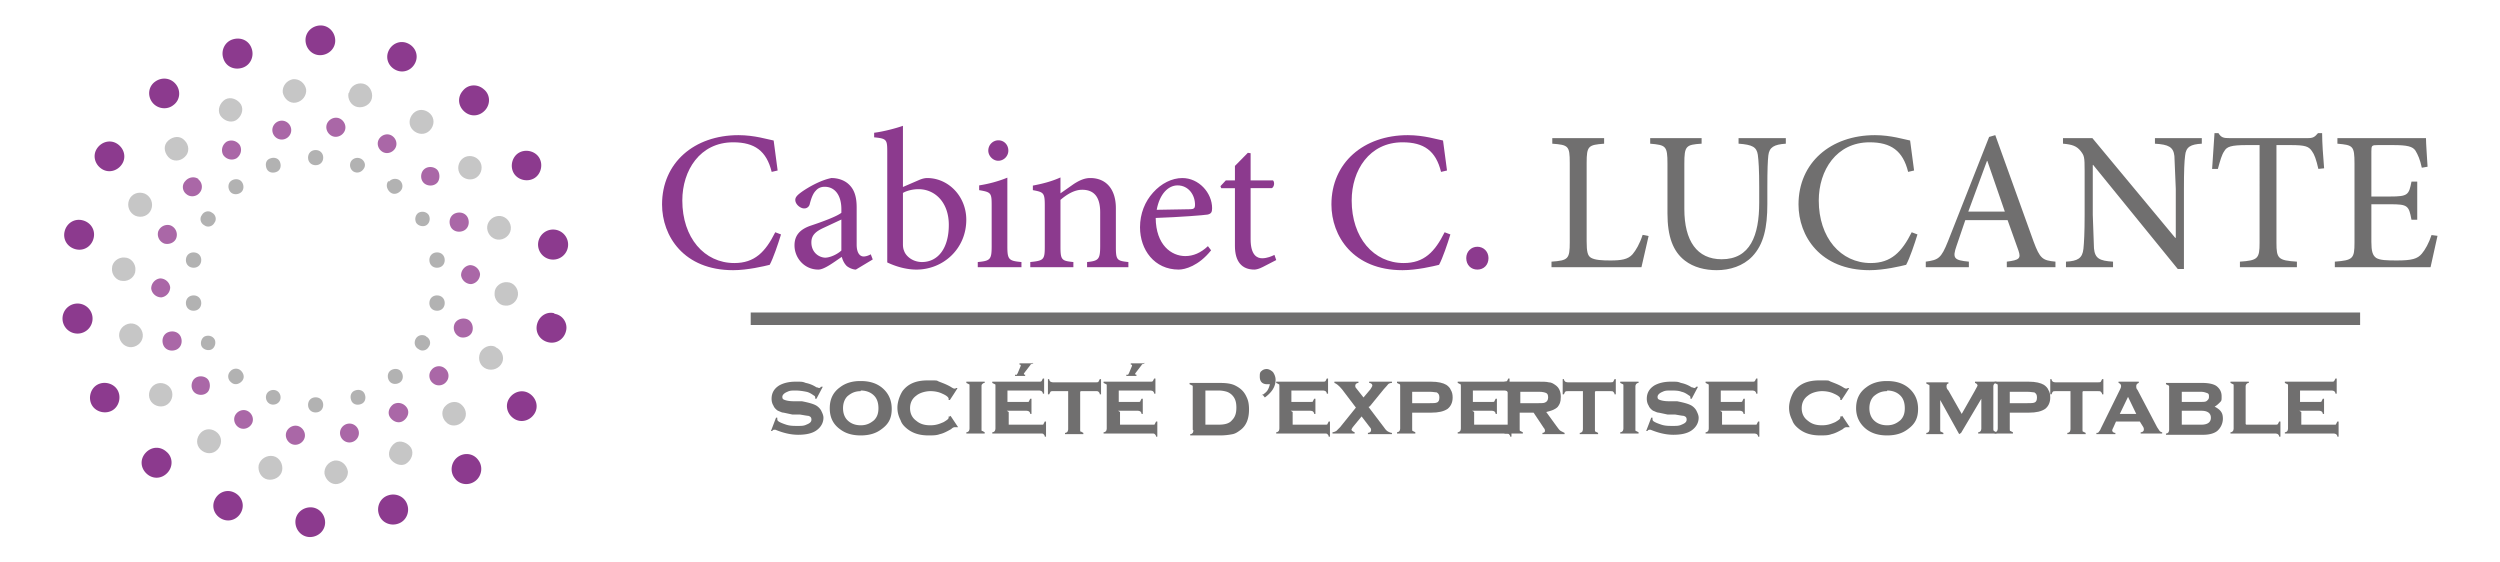
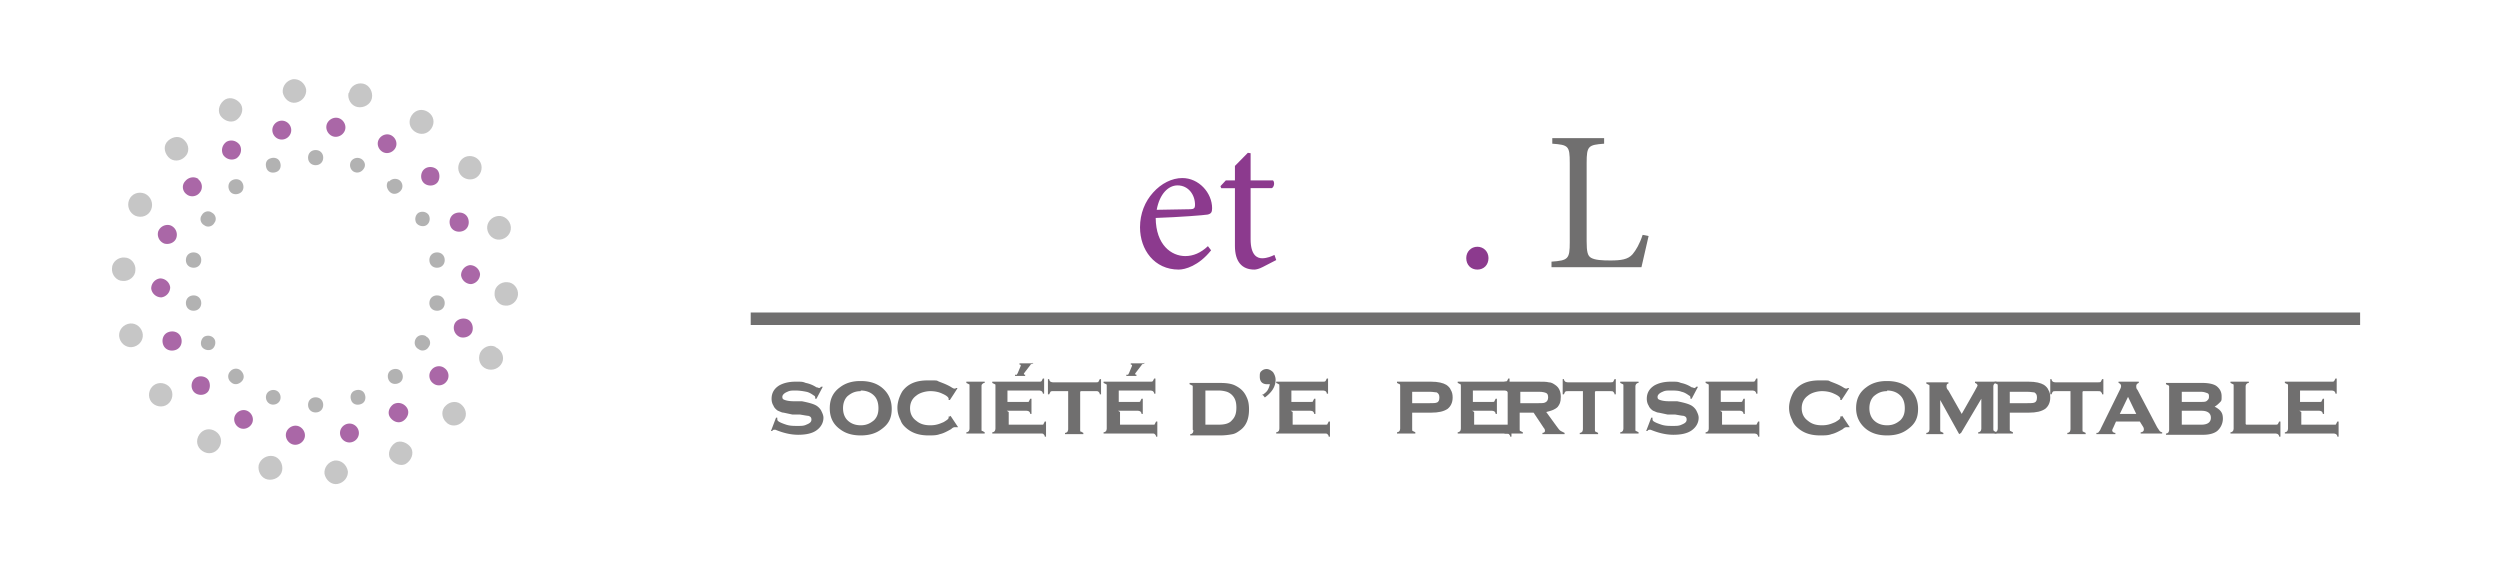
<svg xmlns="http://www.w3.org/2000/svg" xmlns:xlink="http://www.w3.org/1999/xlink" viewBox="0 0 400 90">
  <style>.A{isolation:isolate}</style>
  <g class="A">
    <g fill="#8c3a8e">
      <use xlink:href="#B" />
-       <path d="M136.938 43.134c-.477 0-1.144-.287-1.494-.604-.413-.445-.604-.889-.762-1.43-1.271.858-2.796 2.033-3.749 2.033-2.256 0-3.813-1.874-3.813-3.876 0-1.557.826-2.542 2.574-3.146 1.906-.635 4.226-1.493 4.925-2.065v-.572c0-2.287-1.08-3.59-2.669-3.59-.636 0-1.112.254-1.43.635-.413.413-.699 1.112-.954 2.097a.88.88 0 0 1-.921.731c-.572 0-1.398-.635-1.398-1.367 0-.476.414-.826 1.017-1.271.89-.635 2.955-1.874 4.766-2.224.954 0 1.907.286 2.606.858 1.112.922 1.43 2.224 1.43 3.876v5.91c0 1.43.572 1.907 1.112 1.907.381 0 .826-.159 1.144-.35l.318.826-2.7 1.62zm-2.32-8.007l-2.86 1.335c-1.239.572-1.938 1.176-1.938 2.319 0 1.653 1.271 2.447 2.256 2.447.826-.032 1.938-.571 2.542-1.143v-4.957zm12.426-6.323c.508-.222.953-.317 1.303-.317 3.4 0 6.259 2.923 6.259 6.673 0 4.671-3.717 7.975-7.975 7.975-1.303 0-2.923-.318-4.671-1.144V24.325c0-1.969-.064-2.16-2.097-2.351v-.731c1.494-.191 3.432-.699 4.607-1.112v9.786l2.573-1.113zm-2.574 10.263c0 .476.063.794.19 1.08.191.635 1.144 1.748 2.828 1.78 2.637 0 4.321-2.256 4.321-5.941 0-3.622-2.224-5.719-4.861-5.719-.89 0-1.907.254-2.478.604v8.197zm11.972 3.686v-.826c2.002-.191 2.224-.381 2.224-2.542V32.84c0-1.969-.095-2.097-2.002-2.415v-.762c1.62-.255 3.114-.668 4.512-1.239v10.961c0 2.161.222 2.352 2.256 2.542v.826h-6.99zm1.684-18.651c0-.953.762-1.652 1.62-1.652.89 0 1.589.7 1.589 1.652 0 .858-.699 1.62-1.62 1.62-.826 0-1.588-.763-1.588-1.62zm15.806 18.651v-.826c1.875-.191 2.097-.445 2.097-2.637v-5.306c0-2.193-.762-3.622-2.891-3.622-1.271 0-2.51.794-3.463 1.62v7.467c0 2.16.19 2.287 2.065 2.478v.826h-6.895v-.826c2.16-.222 2.32-.381 2.32-2.478v-6.578c0-2.033-.191-2.128-1.907-2.447v-.73c1.525-.287 3.019-.668 4.417-1.303v2.542l2.129-1.493c.889-.572 1.715-.954 2.637-.954 2.51 0 4.099 1.747 4.099 4.83v6.132c0 2.16.159 2.287 2.001 2.478v.826h-6.609z" />
    </g>
    <g fill="#8c3a8e">
      <path d="M193.776 40.052c-2.001 2.51-4.194 3.082-5.179 3.082-3.908 0-6.195-3.178-6.195-6.767 0-2.193.794-4.131 2.097-5.561 1.303-1.461 3.019-2.319 4.671-2.319 2.637 0 4.766 2.351 4.766 4.83 0 .635-.159.889-.731 1.017-.54.095-4.512.413-8.293.539.032 4.321 2.51 6.1 4.734 6.1 1.271 0 2.478-.508 3.622-1.589l.508.668zm-8.705-6.482l5.37-.096c.572 0 .762-.191.762-.635.032-1.652-1.048-3.177-2.796-3.177-1.462 0-2.86 1.334-3.336 3.908zm16.965 9.151c-.54.286-1.048.413-1.334.413-2.002 0-3.114-1.271-3.114-3.781v-9.246h-2.192l-.127-.318.858-.921h1.461v-2.32l2.065-2.097.445.063v4.354h3.59c.286.317.191 1.017-.191 1.239h-3.4v8.166c0 2.574 1.048 3.05 1.843 3.05s1.525-.318 1.97-.54l.286.826-2.16 1.113z" />
      <use xlink:href="#B" x="107.099" />
      <path d="M234.6,41.291c0-1.017.763-1.811,1.78-1.811s1.779.794,1.779,1.811c0,1.112-.762,1.843-1.779,1.843s-1.78-.731-1.78-1.843Z" />
    </g>
    <path d="M263.776 37.764l-1.144 4.989h-14.393v-.889c2.669-.191 2.923-.413 2.923-3.114V26.041c0-2.7-.222-2.86-2.796-3.05v-.89h8.293v.89c-2.511.191-2.795.35-2.795 3.05v12.551c0 1.715.158 2.351.73 2.669.635.349 1.716.413 3.05.413 1.747 0 2.828-.159 3.559-.985.539-.635 1.143-1.652 1.62-3.113l.953.19z" fill="#706f6f" />
-     <path d="M285.73 22.99c-1.907.126-2.637.572-2.796 1.874-.096.858-.159 2.224-.159 5.147v2.637c0 3.75-.572 6.45-2.415 8.389-1.461 1.525-3.59 2.192-5.687 2.192-1.843 0-3.686-.445-5.084-1.525-1.906-1.461-2.795-3.845-2.795-7.562v-7.943c0-2.86-.255-2.987-2.765-3.209v-.89h8.229v.89c-2.51.159-2.764.35-2.764 3.209v7.244c0 5.115 2.033 8.039 5.973 8.039 4.576 0 6.006-3.813 6.006-9.056v-2.415c0-2.923-.096-4.258-.222-5.242-.191-1.24-.859-1.62-3.083-1.78v-.89h7.563v.89zm21.064 14.52c-.445 1.461-1.239 3.813-1.811 4.861-.889.222-3.558.858-5.846.858-7.912 0-11.375-5.465-11.375-10.516 0-6.673 5.147-11.089 12.233-11.089 2.573 0 4.734.7 5.623.858l.636 4.798-.954.222c-.826-3.368-2.733-4.734-6.164-4.734-5.307 0-8.134 4.48-8.134 9.31 0 5.941 3.495 10.008 8.325 10.008 3.24 0 4.956-1.748 6.545-4.926l.921.35zm14.295 5.243v-.889c2.002-.255 2.287-.509 1.874-1.748l-1.747-4.893h-6.768l-1.397 4.099c-.7 2.002-.413 2.32 1.969 2.542v.889h-6.895v-.889c2.002-.287 2.447-.477 3.559-3.273l6.577-16.681.985-.287 6.132 17.031c1.017 2.732 1.43 3.019 3.495 3.209v.889h-7.784zm-3.113-16.999h-.063l-2.987 8.102h5.847l-2.796-8.102zm34.313-2.764c-1.78.095-2.542.508-2.67 1.906-.126.954-.19 2.383-.19 5.338v12.805h-.985l-13.536-16.648h-.063v7.975l.191 5.369c.159 1.62.889 2.002 3.05 2.129v.889h-7.53v-.889c1.843-.096 2.637-.509 2.795-2.066.096-.984.191-2.51.191-5.433v-6.991c0-2.319-.063-2.447-.635-3.208-.635-.794-1.334-1.049-2.828-1.176v-.89h4.703l13.249 15.951h.095v-7.817l-.222-5.274c-.159-1.43-.921-1.843-3.113-1.969v-.89h7.499v.89zm18.649 4.035c-.349-1.526-.635-2.32-1.017-2.828-.508-.763-1.048-.985-3.432-.985h-2.256v15.633c0 2.51.255 2.828 3.273 3.019v.889h-9.118v-.889c2.891-.191 3.145-.509 3.145-3.019V23.212h-1.97c-2.637 0-3.273.254-3.686.985-.381.539-.635 1.43-1.017 2.828h-.921l.381-5.719h.635c.445.73.858.793 1.747.793h12.551c.858 0 1.112-.19 1.62-.793h.667c0 1.461.159 3.78.318 5.623l-.922.096zM390 37.732l-1.112 5.021h-15.315v-.889c2.892-.222 3.146-.477 3.146-3.05V26.167c0-2.86-.254-2.954-2.733-3.177v-.89h14.171c0 .794.159 2.955.254 4.576l-.921.159c-.287-1.335-.604-2.033-1.017-2.733-.445-.667-1.303-.889-3.591-.889h-2.415c-.985 0-1.048.063-1.048 1.017v7.212h2.987c2.86 0 3.019-.254 3.432-2.382h.921v6.1h-.921c-.413-2.288-.636-2.479-3.4-2.479h-3.019v6.006c0 1.493.191 2.161.763 2.574.604.381 1.715.413 3.304.413 2.415 0 3.304-.255 4.004-1.081.539-.635 1.143-1.715 1.556-2.986l.954.126z" fill="#706f6f" />
    <path d="M131.648 61.876l-1.012 1.922h-.202c0-.304 0-.405-.202-.506-.304-.202-.708-.506-1.214-.607s-1.113-.202-1.72-.202-.911 0-1.315.202c-.506.202-.809.506-.809.809s.101.405.405.506.708.202 1.518.202h1.214c1.012.202 1.821.405 2.327.708.304.202.506.405.708.708.202.405.405.809.405 1.214 0 .809-.405 1.518-1.113 2.024s-1.72.708-2.934.708-2.428-.304-3.643-.809h-.202s-.202 0-.304.202h-.202l.809-2.125h.202c0 .304 0 .405.101.506.202.202.708.405 1.315.607s1.214.202 1.821.202 1.012 0 1.417-.202c.506-.202.809-.405.809-.809s-.202-.506-.506-.607c-.202 0-.708-.101-1.315-.202h-1.214l-1.417-.304c-.304 0-.607-.202-.911-.304-.304-.202-.607-.506-.708-.809-.202-.304-.304-.708-.304-1.113 0-.911.405-1.619 1.214-2.125.708-.405 1.619-.607 2.631-.607s1.113 0 1.619.202a4.78 4.78 0 0 1 1.72.708c.202 0 .304.101.405.101s.202 0 .304-.202h.304zm6.07-.91c1.315 0 2.428.304 3.339 1.012 1.012.809 1.619 1.922 1.619 3.44s-.506 2.428-1.619 3.238c-.911.708-2.024 1.012-3.339 1.012s-2.428-.304-3.339-1.012c-1.113-.809-1.619-1.922-1.619-3.339s.506-2.53 1.619-3.339c.911-.708 2.024-1.012 3.238-1.012h.101zm0 1.619c-.911 0-1.518.304-2.125.809-.506.506-.708 1.214-.708 1.922s.202 1.417.708 1.922 1.214.809 2.125.809 1.518-.304 2.125-.809c.506-.506.708-1.113.708-1.922s-.202-1.518-.708-2.024-1.214-.809-2.125-.809v.101zm14.368 3.946l1.214 1.821h-.506c-.101 0-.304 0-.607.304-.708.405-1.315.708-1.821.809-.506.202-1.113.202-1.821.202-1.315 0-2.428-.304-3.339-1.012-.506-.405-.911-.809-1.113-1.417-.304-.607-.506-1.214-.506-2.024s.304-1.821.809-2.631c.911-1.214 2.226-1.72 4.047-1.72s1.315 0 1.821.202 1.113.405 1.821.809c.304.202.506.304.607.304s.202 0 .304-.101h.202c0 .101-1.214 1.922-1.214 1.922h-.202v-.202c0-.202-.304-.506-1.012-.809-.607-.304-1.315-.405-1.922-.405s-1.619.202-2.226.708c-.708.506-1.012 1.214-1.012 2.024s.304 1.518 1.012 2.024c.607.506 1.315.708 2.226.708s1.417-.202 2.125-.506c.506-.304.809-.506.809-.708v-.202h.202l.101-.101zm4.958-4.655v6.779c0 .202 0 .304.101.304s.202.101.405.202v.202h-2.934v-.202c.202 0 .304-.101.405-.202 0 0 .101-.202.101-.405v-6.779c0-.202 0-.304-.101-.304l-.405-.202v-.202h2.934v.202c-.202 0-.304.101-.405.202s-.101.202-.101.304v.101zm4.351 4.048v2.024h5.261c.202 0 .304 0 .304-.101l.202-.405h.202v2.428h-.202c0-.202-.101-.304-.202-.405s-.202-.101-.405-.101h-7.791v-.202c.202 0 .304-.101.405-.202 0 0 .101-.202.101-.405v-6.779c0-.202 0-.304-.101-.304l-.405-.202v-.202h7.487c.202 0 .304 0 .405-.101l.202-.405h.202v2.428h-.202c0-.202-.101-.304-.202-.405 0 0-.202-.101-.405-.101h-5.059v1.821h3.137c.202 0 .304 0 .304-.101l.202-.405h.202v2.428h-.202c0-.202-.101-.304-.202-.405 0 0-.202-.101-.405-.101h-3.137l.304.202zm3.845-7.893v.202c-.202 0-.304 0-.405.202l-1.012 1.315v.101s0 .101.202.101h0v.202h-1.619v-.202h.304s0-.101.101-.202l.506-1.214v-.101s0-.101-.202-.101v-.202h2.226l-.101-.101z" fill="#706f6f" />
    <g fill="#706f6f">
      <path d="M172.828 62.686v6.071c0 .202 0 .304.101.304s.202.101.405.202v.202H170.4v-.202c.202 0 .304-.101.405-.202 0 0 .101-.202.101-.405v-6.071h-2.428c-.202 0-.304 0-.405.101l-.202.405h-.202v-2.428h.202c0 .202.101.304.202.405 0 0 .202.101.405.101h6.88c.202 0 .304 0 .405-.101l.202-.405h.202v2.428h-.202c0-.202-.101-.304-.202-.405s-.202-.101-.405-.101h-2.428l-.101.101zm6.375 3.238v2.024h5.261c.202 0 .304 0 .304-.101l.202-.405h.202v2.428h-.202c0-.202-.101-.304-.202-.405s-.202-.101-.405-.101h-7.791v-.202c.202 0 .304-.101.405-.202 0 0 .101-.202.101-.405v-6.779c0-.202 0-.304-.101-.304l-.405-.202v-.202h7.487c.202 0 .304 0 .405-.101l.202-.405h.202v2.428h-.202c0-.202-.101-.304-.202-.405 0 0-.202-.101-.405-.101H179v1.821h3.137c.202 0 .304 0 .304-.101l.202-.405h.202v2.428h-.202c0-.202-.101-.304-.202-.405 0 0-.202-.101-.405-.101h-3.137l.304.202zm3.844-7.893v.202c-.202 0-.304 0-.405.202l-1.012 1.315v.101s0 .101.202.101h0v.202h-1.619v-.202h.304s0-.101.101-.202l.506-1.214v-.101s0-.101-.202-.101v-.202h2.226l-.101-.101zm7.791 10.726v-6.779c0-.202 0-.304-.101-.304l-.405-.202v-.202h4.857c1.012 0 1.821.101 2.428.405.809.405 1.417.911 1.821 1.821.304.607.405 1.214.405 2.024 0 1.417-.405 2.53-1.315 3.238-.405.304-.809.607-1.315.708a10.21 10.21 0 0 1-1.922.202h-4.857v-.202c.202 0 .304-.101.405-.202 0 0 .101-.202.101-.405l-.101-.101zm2.024-.81h2.125c1.012 0 1.72-.202 2.125-.708.506-.506.708-1.113.708-2.024s-.202-1.518-.708-2.024c-.202-.202-.506-.405-.809-.506-.426-.132-.869-.201-1.315-.202h-2.125v5.464zm9.005-4.654c.405-.304.708-.506.911-.809s.304-.607.405-1.012h-.506c-.304 0-.607-.101-.809-.304s-.304-.506-.304-.911 0-.708.304-.911c.202-.202.506-.304.809-.304s.708.202 1.012.506c.202.304.405.708.405 1.214 0 1.113-.607 2.024-1.72 2.833l-.405-.506-.101.202z" />
      <use xlink:href="#C" />
    </g>
    <g fill="#706f6f">
-       <path d="M218.967,65.114l2.53,3.339c.202.304.405.506.607.607s.405.202.607.202v.202h-3.845v-.202c.304,0,.506-.202.506-.405s0-.304-.202-.506l-1.315-1.72-1.417,1.72c-.101.202-.202.304-.202.405s.202.304.506.405v.202h-3.541v-.202c.202,0,.405-.101.607-.202l.607-.607,2.53-3.137-2.226-2.934c-.506-.607-.911-.911-1.214-1.012v-.202h3.845v.202c-.304,0-.506.202-.506.405s0,.304.202.506l1.113,1.417,1.113-1.315c.202-.304.304-.506.304-.607,0-.202-.202-.405-.506-.405v-.202h3.643v.202c-.304,0-.506.101-.607.202s-.304.405-.708.809l-2.226,2.732-.202.101Z" />
      <use xlink:href="#D" />
      <use xlink:href="#C" x="29.039" />
    </g>
    <path d="M243.149 66.025v2.631c0 .202 0 .304.101.304l.405.202v.202h-2.934v-.202c.202 0 .304-.101.405-.202 0 0 .101-.202.101-.405v-6.779c0-.202 0-.304-.101-.304l-.405-.202v-.202h5.464c.708 0 1.214 0 1.619.101.405 0 .708.202 1.012.405.607.405.911 1.012.911 1.922s-.202 1.214-.506 1.619c-.405.405-1.012.607-1.821.809l1.619 2.226c.304.405.506.708.708.809l.607.304v.202h-3.541v-.202c.304 0 .405-.202.405-.304s0-.304-.202-.506l-1.619-2.428h-2.226zm0-1.518h3.035c.506 0 .809 0 1.012-.101.304-.101.506-.405.506-.809s-.101-.607-.304-.708-.607-.202-1.113-.202h-3.035v1.922l-.101-.101z" fill="#706f6f" />
    <g fill="#706f6f">
      <use xlink:href="#E" />
      <path d="M261.665 61.876v6.779c0 .202 0 .304.101.304l.405.202v.202h-2.934v-.202c.202 0 .304-.101.405-.202 0 0 .101-.202.101-.405v-6.779c0-.202 0-.304-.101-.304l-.405-.202v-.202h2.934v.202c-.202 0-.304.101-.405.202 0 0-.101.202-.101.304v.101zm10.017 0l-1.012 1.922h-.202c0-.304 0-.405-.202-.506-.304-.202-.708-.506-1.214-.607-.506-.202-1.113-.202-1.72-.202s-.911 0-1.315.202c-.506.202-.809.506-.809.809s.101.405.405.506.708.202 1.518.202h1.214c1.012.202 1.821.405 2.327.708.304.202.506.405.708.708.202.405.405.809.405 1.214 0 .809-.405 1.518-1.113 2.024s-1.72.708-2.934.708-2.428-.304-3.643-.809h-.202s-.202 0-.304.202h-.202l.809-2.125h.202c0 .304 0 .405.101.506.202.202.708.405 1.315.607s1.214.202 1.821.202 1.012 0 1.417-.202c.506-.202.809-.405.809-.809s-.202-.506-.506-.607c-.202 0-.708-.101-1.315-.202h-1.214l-1.417-.304c-.304 0-.607-.202-.911-.304-.304-.202-.607-.506-.708-.809-.202-.304-.304-.708-.304-1.113 0-.911.405-1.619 1.214-2.125.708-.405 1.619-.607 2.631-.607s1.113 0 1.619.202a4.78 4.78 0 0 1 1.72.708c.202 0 .304.101.405.101s.202 0 .304-.202h.304zm3.845 4.048v2.024h5.261c.202 0 .304 0 .304-.101l.202-.405h.202v2.428h-.202c0-.202-.101-.304-.202-.405 0 0-.202-.101-.405-.101h-7.791v-.202c.202 0 .304-.101.405-.202 0 0 .101-.202.101-.405v-6.779c0-.202 0-.304-.101-.304l-.405-.202v-.202h7.487c.202 0 .304 0 .405-.101l.202-.405h.202v2.428h-.202c0-.202-.101-.304-.202-.405 0 0-.202-.101-.405-.101h-5.059v1.821h3.137c.202 0 .304 0 .304-.101l.202-.405h.202v2.428h-.202c0-.202-.101-.304-.202-.405 0 0-.202-.101-.405-.101h-3.137l.304.202zm19.224.607l1.214 1.821h-.506c-.101 0-.304 0-.607.304-.708.405-1.315.708-1.821.809-.506.202-1.113.202-1.821.202-1.315 0-2.428-.304-3.339-1.012-.506-.405-.911-.809-1.113-1.417-.304-.607-.506-1.214-.506-2.024s.304-1.821.809-2.631c.911-1.214 2.226-1.72 4.047-1.72s1.315 0 1.821.202 1.113.405 1.821.809c.304.202.506.304.607.304s.202 0 .304-.101h.202c0 .101-1.214 1.922-1.214 1.922h-.202v-.202c0-.202-.304-.506-1.012-.809-.607-.304-1.315-.405-1.922-.405s-1.619.202-2.226.708c-.708.506-1.012 1.214-1.012 2.024s.304 1.518 1.012 2.024c.607.506 1.315.708 2.226.708s1.417-.202 2.125-.506c.506-.304.809-.506.809-.708v-.202h.202l.101-.101zm7.184-5.565c1.315 0 2.428.304 3.339 1.012 1.012.809 1.619 1.922 1.619 3.44s-.506 2.428-1.619 3.238c-.911.708-2.024 1.012-3.339 1.012s-2.428-.304-3.339-1.012c-1.012-.809-1.619-1.922-1.619-3.339s.506-2.53 1.619-3.339c.911-.708 2.024-1.012 3.238-1.012h.101zm0 1.619c-.911 0-1.518.304-2.125.809-.506.506-.708 1.214-.708 1.922s.202 1.417.708 1.922 1.214.809 2.125.809 1.518-.304 2.125-.809c.506-.506.708-1.113.708-1.922s-.202-1.518-.708-2.024-1.214-.809-2.125-.809v.101zm11.535 6.88l-3.035-5.464v4.755c0 .202 0 .304.101.304l.405.202v.202h-2.732v-.202c.202 0 .304-.101.405-.202 0 0 .101-.202.101-.405v-6.779c0-.202 0-.304-.101-.304l-.405-.202v-.202h3.541v.202c-.202 0-.304.202-.304.405s0 .405.304.708l2.125 3.744L316 62.483c.202-.405.405-.708.405-.809s-.101-.304-.405-.405v-.202h3.44v.202c-.202 0-.304.101-.405.202 0 0-.101.202-.101.304v6.779c0 .202 0 .304.101.405l.405.202v.202h-2.934v-.202c.202 0 .304-.101.405-.202 0 0 .101-.202.101-.405v-4.755l-3.238 5.464-.304.202z" />
    </g>
    <g fill="#706f6f">
      <use xlink:href="#D" x="95.616" />
      <use xlink:href="#E" x="78.011" />
      <path d="M342.407 67.441h-3.845l-.405.911c-.101.202-.202.405-.202.506 0 .202.202.405.506.405v.202h-3.035v-.202c.202 0 .304 0 .405-.202 0 0 .202-.202.304-.506l3.035-6.172c.101-.202.202-.405.202-.607s-.101-.405-.405-.506v-.202h3.238v.202c-.304.101-.405.304-.405.506s0 .405.202.607l3.137 5.97.405.607s.202.202.405.202v.202h-3.44v-.202c.304 0 .506-.202.506-.405s0-.304-.202-.607l-.506-.809.101.101zm-.607-1.214l-1.315-2.732-1.315 2.732h2.631zm12.445-1.214c.405.202.708.405.911.607.405.405.506.809.506 1.417a2.65 2.65 0 0 1-.911 1.922c-.506.405-1.315.607-2.226.607h-5.97v-.202c.202 0 .304-.101.405-.202 0 0 .101-.202.101-.405v-6.779c0-.202 0-.304-.101-.304l-.405-.202v-.202h5.868c1.012 0 1.821.202 2.226.506.506.405.809.911.809 1.619s0 .708-.304 1.012c-.202.202-.506.506-.911.708v-.101zm-5.16-.708h3.035c.506 0 .809 0 1.012-.202s.304-.304.304-.607 0-.506-.304-.607-.506-.202-1.012-.202h-3.035v1.619zm0 3.642h3.137c1.012 0 1.518-.405 1.518-1.113s-.506-1.113-1.518-1.113h-3.137v2.226h0zm10.321 0h4.654c.202 0 .304 0 .405-.101l.202-.405h.202v2.428h-.202c0-.202-.101-.304-.202-.405 0 0-.202-.101-.405-.101h-7.184v-.202c.202 0 .304-.101.405-.202 0 0 .101-.202.101-.405v-6.779c0-.202 0-.304-.101-.304l-.405-.202v-.202h2.934v.202c-.202 0-.304.101-.405.202 0 0-.101.202-.101.304v6.071l.101.101zm8.802-2.023v2.024h5.261c.202 0 .304 0 .304-.101l.202-.405h.202v2.428h-.202c0-.202-.101-.304-.202-.405 0 0-.202-.101-.405-.101h-7.791v-.202c.202 0 .304-.101.405-.202 0 0 .101-.202.101-.405v-6.779c0-.202 0-.304-.101-.304l-.405-.202v-.202h7.487c.202 0 .304 0 .405-.101l.202-.405h.202v2.428h-.202c0-.202-.101-.304-.202-.405 0 0-.202-.101-.405-.101h-5.059v1.821h3.137c.202 0 .304 0 .304-.101l.202-.405h.202v2.428h-.202c0-.202-.101-.304-.202-.405 0 0-.202-.101-.405-.101h-3.137l.304.202z" />
    </g>
  </g>
  <path d="M120.113,51h257.505" fill="none" stroke="#706f6f" stroke-width="2" />
  <path d="M51.715 25.219c0 .708-.506 1.214-1.214 1.214s-1.214-.506-1.214-1.214.506-1.214 1.214-1.214 1.214.506 1.214 1.214m0 39.562c0 .708-.506 1.214-1.214 1.214s-1.214-.506-1.214-1.214.506-1.214 1.214-1.214 1.214.506 1.214 1.214m-6.881-38.752c.202.607 0 1.315-.708 1.518-.607.202-1.315 0-1.518-.708s0-1.315.708-1.518c.607-.202 1.315 0 1.518.708m13.559 37.133c.202.607 0 1.315-.708 1.518-.607.202-1.315 0-1.518-.708h0c-.202-.607 0-1.315.708-1.518.607-.202 1.315 0 1.518.708M38.662 29.064c.405.506.405 1.315-.101 1.72s-1.315.405-1.72-.101-.405-1.315.101-1.72 1.315-.405 1.72.101M64.16 59.418c.405.506.405 1.315-.101 1.72s-1.315.405-1.72-.101-.405-1.315.101-1.72 1.315-.405 1.72.101M33.907 34.022c.607.304.809 1.113.405 1.619-.304.607-1.113.809-1.619.405-.607-.304-.809-1.113-.405-1.619.304-.607 1.113-.809 1.619-.405m34.3 19.831c.607.304.809 1.113.405 1.619-.304.607-1.113.809-1.619.405-.607-.304-.809-1.012-.506-1.619s1.012-.809 1.619-.506M31.175 40.396c.708.101 1.113.708 1.012 1.417s-.708 1.113-1.417 1.012-1.113-.708-1.012-1.417.708-1.113 1.417-1.012m38.955 6.881c.708.101 1.113.708 1.012 1.417s-.708 1.113-1.417 1.012-1.113-.708-1.012-1.417.708-1.113 1.417-1.012m-39.36 0c.708-.101 1.315.304 1.417 1.012s-.304 1.315-1.012 1.417-1.315-.304-1.417-1.012.304-1.315 1.012-1.417m38.955-6.881c.708-.101 1.315.304 1.417 1.012s-.304 1.315-1.012 1.417-1.315-.304-1.417-1.012.304-1.315 1.012-1.417M32.693 53.853c.607-.304 1.315-.101 1.619.405s.101 1.315-.405 1.619-1.315.101-1.619-.405-.101-1.315.405-1.619m34.3-19.831c.607-.304 1.315-.101 1.619.405.304.607.101 1.315-.405 1.619s-1.315.101-1.619-.405c-.304-.607-.101-1.315.405-1.619M36.841 59.418c.405-.506 1.214-.607 1.72-.101s.607 1.214.101 1.72-1.214.607-1.72.101c-.506-.405-.607-1.214-.101-1.72m25.396-30.354c.405-.506 1.214-.607 1.72-.202s.607 1.214.101 1.72-1.214.607-1.72.101-.607-1.214-.202-1.72M42.608 63.162c.202-.607.911-.911 1.518-.708s.911.911.708 1.518-.911.911-1.518.708-.911-.911-.708-1.518m13.457-37.133c.202-.607.911-.911 1.518-.708s1.012.911.708 1.518-.911.911-1.518.708-.911-.911-.708-1.518" fill="#b2b2b2" />
  <path d="M46.554 20.464c.202.809-.304 1.619-1.113 1.821s-1.619-.304-1.821-1.113.304-1.619 1.113-1.821 1.619.304 1.821 1.113m10.827 48.465c.202.809-.304 1.619-1.113 1.821s-1.619-.304-1.821-1.113.304-1.619 1.113-1.821 1.619.304 1.821 1.113M38.359 23.196c.405.708.202 1.619-.506 2.125-.708.405-1.619.202-2.125-.506-.405-.708-.202-1.619.506-2.125.708-.405 1.619-.202 2.125.506m26.712 41.99c.506.708.202 1.619-.506 2.125s-1.619.202-2.125-.506-.202-1.619.506-2.125c.708-.405 1.619-.202 2.125.506m-33.39-36.527c.708.506.809 1.518.304 2.125-.506.708-1.518.809-2.125.304-.708-.506-.809-1.518-.202-2.125.506-.607 1.417-.809 2.125-.304m39.358 30.253c.708.506.809 1.518.304 2.125-.506.708-1.518.809-2.125.304-.708-.506-.809-1.518-.304-2.125.506-.708 1.518-.809 2.125-.304M27.229 36.045a1.6 1.6 0 0 1 1.012 1.922c-.202.809-1.113 1.214-1.922 1.012a1.6 1.6 0 0 1-1.012-1.922 1.6 1.6 0 0 1 1.922-1.012M74.582 51.02c.809.202 1.214 1.113 1.012 1.922s-1.113 1.214-1.922 1.012a1.6 1.6 0 0 1-1.012-1.922c.202-.809 1.113-1.214 1.922-1.012M25.61 44.545c.809 0 1.518.607 1.619 1.417 0 .809-.607 1.518-1.417 1.619-.809 0-1.518-.607-1.619-1.417 0-.809.607-1.518 1.417-1.619m49.579-2.125c.809 0 1.518.607 1.619 1.417 0 .809-.607 1.518-1.417 1.619-.809 0-1.518-.607-1.619-1.417 0-.809.607-1.518 1.417-1.619M26.925 53.145c.809-.304 1.72 0 2.024.809s0 1.72-.809 2.024-1.72 0-2.024-.809 0-1.72.809-2.024h0m45.936-19.022c.809-.304 1.72 0 2.024.809s0 1.72-.809 2.024-1.72 0-2.024-.809 0-1.72.809-2.024M31.074 60.632c.607-.607 1.619-.506 2.125 0s.506 1.619 0 2.125c-.607.607-1.619.506-2.125 0-.607-.607-.506-1.619 0-2.125m36.728-33.49c.607-.607 1.619-.506 2.125 0s.506 1.619 0 2.125c-.607.607-1.619.506-2.125 0-.607-.607-.506-1.619 0-2.125M37.651 66.4c.405-.708 1.315-1.012 2.024-.607s1.012 1.315.607 2.024-1.315 1.012-2.024.607-1.012-1.315-.607-2.024m22.968-44.115c.405-.708 1.315-1.012 2.024-.607s1.012 1.315.607 2.024-1.315 1.012-2.024.607-1.012-1.315-.607-2.024m-14.874 47.15c.101-.809.911-1.417 1.72-1.315s1.417.911 1.315 1.72-.911 1.417-1.72 1.315-1.417-.911-1.315-1.72m6.476-49.275c.101-.809.911-1.417 1.72-1.315s1.417.911 1.315 1.72-.911 1.417-1.72 1.315-1.417-.911-1.315-1.72" fill="#aa67a7" />
  <path d="M48.983 14.292c.101 1.012-.607 1.922-1.619 2.125s-1.922-.607-2.125-1.619c-.101-1.012.607-1.922 1.619-2.125 1.012-.101 1.922.607 2.125 1.619m6.678 61.012c.101 1.012-.607 1.922-1.619 2.125s-1.922-.607-2.125-1.619c-.101-1.012.607-1.922 1.619-2.125 1.012-.101 1.922.607 2.125 1.72m-17.1-58.685c.506.911 0 2.024-.809 2.53-.911.506-2.024 0-2.53-.809-.506-.911 0-2.024.809-2.53.911-.506 2.024 0 2.53.809m27.218 54.941c.506.911 0 2.024-.809 2.53s-2.024 0-2.53-.809 0-2.024.809-2.53 2.024 0 2.53.809M29.556 22.487c.708.708.809 1.922 0 2.631-.708.708-1.922.809-2.631 0s-.809-1.922 0-2.631 1.922-.809 2.631 0m44.418 42.395c.708.708.809 1.922 0 2.631-.708.708-1.922.809-2.631 0-.708-.708-.809-1.922 0-2.631.708-.708 1.922-.809 2.631 0M23.182 30.986c.955.441 1.399 1.551 1.012 2.53-.405 1.012-1.518 1.417-2.53 1.012-.955-.441-1.399-1.551-1.012-2.53.405-1.012 1.518-1.417 2.53-1.012m56.155 24.587c.911.405 1.417 1.518 1.012 2.428-.441.955-1.551 1.399-2.53 1.012-1.012-.405-1.417-1.518-1.012-2.53.405-.911 1.518-1.417 2.428-1.012M19.944 41.206c1.012 0 1.821 1.012 1.72 2.024 0 1.012-1.012 1.821-2.024 1.72-1.012 0-1.821-1.012-1.72-2.024 0-1.012 1.012-1.821 2.024-1.72m61.214 3.946c1.012 0 1.821 1.012 1.72 2.024s-1.012 1.821-2.024 1.72h0c-1.012 0-1.821-1.012-1.72-2.024 0-1.012 1.012-1.821 2.024-1.72M20.45 51.83c1.012-.304 2.024.304 2.327 1.315s-.304 2.024-1.315 2.327-2.024-.304-2.327-1.315.304-2.024 1.315-2.327m58.887-17.201c1.012-.304 2.024.304 2.327 1.315h0c.304 1.012-.304 2.024-1.315 2.327s-2.024-.304-2.327-1.315.304-2.024 1.315-2.327M24.598 61.644c.809-.607 2.024-.405 2.631.405s.405 2.024-.405 2.631-2.024.405-2.631-.405-.405-2.024.405-2.631M74.076 25.32c.809-.607 2.024-.405 2.631.405s.405 2.024-.405 2.631-2.024.405-2.631-.405-.405-2.024.405-2.631M31.883 69.536c.607-.911 1.72-1.113 2.631-.506s1.113 1.72.506 2.631-1.72 1.113-2.631.506-1.113-1.72-.506-2.631M65.88 18.44c.607-.911 1.72-1.113 2.631-.506s1.113 1.72.506 2.631-1.72 1.113-2.631.506-1.113-1.72-.506-2.631M41.394 74.393c.294-1.002 1.302-1.615 2.327-1.417 1.012.202 1.619 1.315 1.417 2.327s-1.315 1.619-2.327 1.417-1.619-1.315-1.417-2.327m14.469-59.595c.202-1.012 1.214-1.619 2.226-1.417s1.619 1.315 1.417 2.327-1.315 1.619-2.327 1.417-1.619-1.315-1.417-2.226" fill="#c6c6c6" />
-   <path d="M40.281 7.816c.405 1.214-.202 2.631-1.518 3.035s-2.631-.202-3.035-1.518c-.405-1.214.202-2.631 1.518-3.035s2.631.202 3.035 1.518m24.891 72.951c.405 1.214-.202 2.631-1.518 3.035-1.214.405-2.631-.202-3.035-1.518-.405-1.214.202-2.631 1.518-3.035 1.214-.405 2.631.202 3.035 1.518M28.14 13.482c.809 1.012.708 2.53-.405 3.339-1.012.809-2.53.607-3.339-.405s-.708-2.53.405-3.339 2.53-.607 3.339.405m48.364 60.102c.809 1.012.607 2.53-.405 3.339s-2.53.708-3.339-.405h0c-.809-1.012-.607-2.53.405-3.339s2.53-.708 3.339.405M18.73 22.993c1.113.708 1.518 2.125.809 3.238s-2.125 1.518-3.238.809-1.518-2.125-.809-3.238 2.125-1.518 3.238-.809M84.7 62.96c1.113.708 1.518 2.125.809 3.238s-2.125 1.518-3.238.809-1.518-2.125-.809-3.238 2.125-1.518 3.238-.809M13.165 35.236c1.315.304 2.125 1.518 1.821 2.833s-1.518 2.125-2.833 1.821-2.125-1.518-1.821-2.833 1.518-2.125 2.833-1.821m75.582 14.975c1.315.202 2.125 1.518 1.821 2.732-.304 1.315-1.518 2.125-2.833 1.821s-2.125-1.518-1.821-2.833 1.518-2.125 2.732-1.821m-76.594-1.518a2.4 2.4 0 1 1 .708 4.756 2.4 2.4 0 1 1-.708-4.756M88.14 36.754a2.4 2.4 0 1 1 .708 4.756 2.4 2.4 0 1 1-.708-4.756M15.593 61.543c1.113-.607 2.631-.202 3.238.911s.202 2.631-.911 3.238-2.631.202-3.238-.911-.202-2.631.911-3.238M83.081 24.41c1.113-.607 2.631-.202 3.238.911s.202 2.631-.911 3.238-2.631.202-3.238-.911-.202-2.631.911-3.238M23.283 72.471c.911-1.012 2.327-1.113 3.339-.202 1.012.809 1.113 2.327.202 3.339s-2.327 1.113-3.339.202-1.113-2.327-.202-3.339m50.793-57.977c.809-1.012 2.327-1.113 3.339-.202 1.012.809 1.113 2.327.202 3.339s-2.327 1.113-3.339.202-1.113-2.327-.202-3.339M34.312 80.059c.506-1.214 1.821-1.821 3.035-1.315s1.821 1.821 1.315 3.035-1.821 1.821-3.035 1.315-1.821-1.821-1.315-3.035M62.136 8.221c.506-1.214 1.821-1.821 3.035-1.315s1.821 1.821 1.315 3.035-1.821 1.821-3.035 1.315-1.821-1.821-1.315-3.035M47.263 83.499c0-1.315 1.113-2.327 2.428-2.327s2.327 1.113 2.327 2.428-1.113 2.327-2.428 2.327-2.327-1.113-2.327-2.428M48.882 6.4c0-1.315 1.113-2.327 2.428-2.327s2.327 1.113 2.327 2.428-1.113 2.327-2.428 2.327-2.327-1.113-2.327-2.428" fill="#8c3a8e" />
  <defs>
-     <path id="B" d="M124.961 37.51c-.445 1.461-1.239 3.813-1.811 4.861-.89.222-3.559.858-5.846.858-7.912 0-11.375-5.465-11.375-10.516 0-6.673 5.147-11.089 12.233-11.089 2.573 0 4.734.7 5.624.858l.636 4.798-.954.222c-.826-3.368-2.733-4.734-6.164-4.734-5.307 0-8.134 4.48-8.134 9.31 0 5.941 3.495 10.008 8.325 10.008 3.24 0 4.956-1.748 6.545-4.926l.921.35z" />
    <path id="C" d="M206.825,65.924v2.024h5.261c.202,0,.304,0,.304-.101l.202-.405h.202v2.428h-.202c0-.202-.101-.304-.202-.405s-.202-.101-.405-.101h-7.791v-.202c.202,0,.304-.101.405-.202,0,0,.101-.202.101-.405v-6.779c0-.202,0-.304-.101-.304l-.405-.202v-.202h7.487c.202,0,.304,0,.405-.101l.202-.405h.202v2.428h-.202c0-.202-.101-.304-.202-.405,0,0-.202-.101-.405-.101h-5.059v1.821h3.137c.202,0,.304,0,.304-.101l.202-.405h.202v2.428h-.202c0-.202-.101-.304-.202-.405,0,0-.202-.101-.405-.101h-3.137l.304.202Z" />
    <path id="D" d="M225.948 66.025v2.631c0 .202 0 .304.101.304l.405.202v.202h-2.934v-.202c.202 0 .304-.101.405-.202 0 0 .101-.202.101-.405v-6.779c0-.202 0-.304-.101-.304l-.405-.202v-.202h5.464c1.113 0 1.922.202 2.428.506.304.202.607.506.708.809.202.304.304.708.304 1.214 0 .809-.304 1.417-.809 1.821-.607.405-1.417.607-2.631.607h-3.035zm0-1.518h2.833c.506 0 .911 0 1.113-.101.304-.101.405-.405.405-.809s-.101-.607-.405-.809c-.202 0-.607-.101-1.113-.101h-2.833v1.922-.101z" />
    <path id="E" d="M255.189,62.686v6.071c0,.202,0,.304.101.304l.405.202v.202h-2.934v-.202c.202,0,.304-.101.405-.202,0,0,.101-.202.101-.405v-6.071h-2.428c-.202,0-.304,0-.405.101s-.101.202-.202.405h-.202v-2.428h.202c0,.202.101.304.202.405,0,0,.202.101.405.101h6.88c.202,0,.304,0,.405-.101l.202-.405h.202v2.428h-.202c0-.202-.101-.304-.202-.405s-.202-.101-.405-.101h-2.428l-.101.101Z" />
  </defs>
</svg>